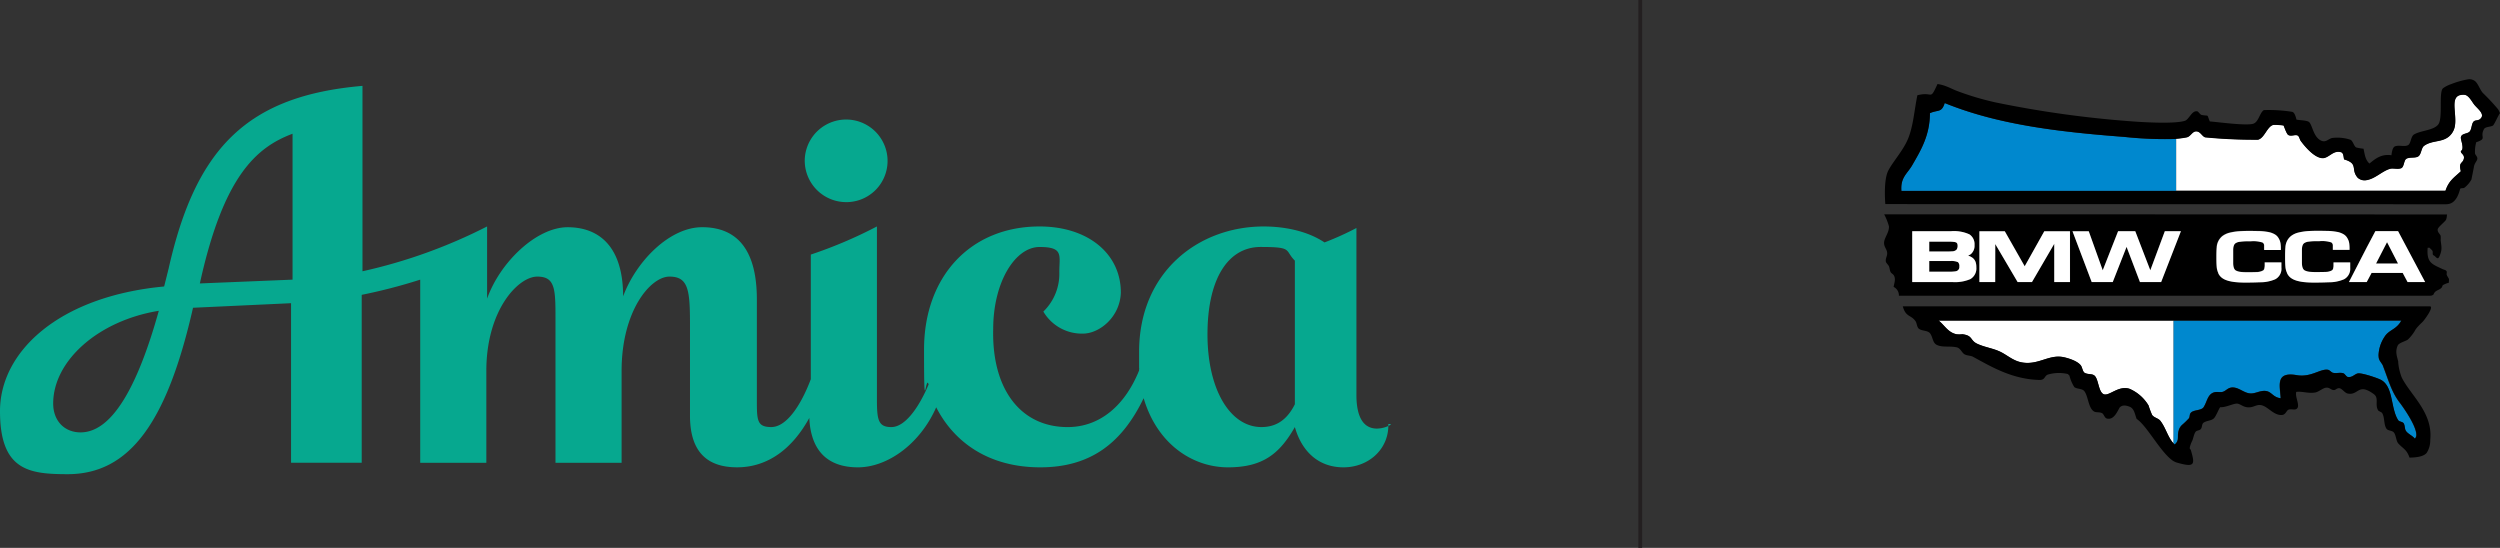
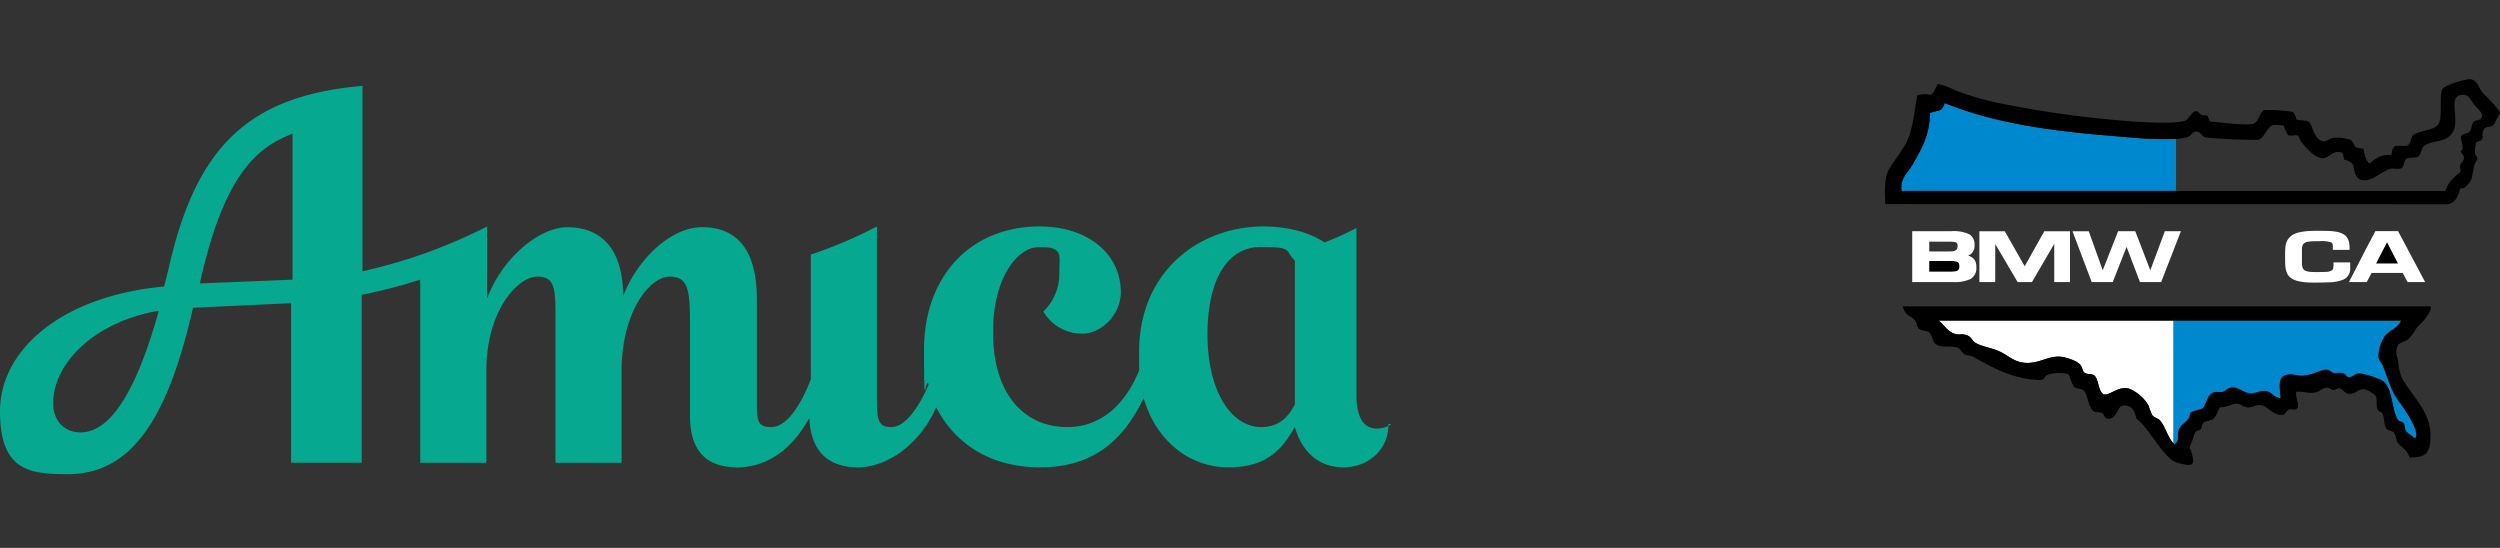
<svg xmlns="http://www.w3.org/2000/svg" width="559.354" height="122.586" viewBox="0 0 559.354 122.586">
  <rect x="0" y="0" width="559.354" height="122.586" fill="#333333" stroke="none" />
  <g id="Amica_and_BMWCCA_Logo_Lockup" data-name="Amica and BMWCCA Logo Lockup" transform="translate(-15.6 -9.2)">
    <g id="Group_42" data-name="Group 42" transform="translate(15.6 28.412)">
-       <path id="Path_718" data-name="Path 718" d="M130.681,43.432a9.219,9.219,0,0,0,9.351-9.351,9.267,9.267,0,0,0-18.532,0,9.289,9.289,0,0,0,9.181,9.351Z" transform="translate(58.553 -17.419)" fill="#06a88f" />
+       <path id="Path_718" data-name="Path 718" d="M130.681,43.432Z" transform="translate(58.553 -17.419)" fill="#06a88f" />
      <path id="Path_719" data-name="Path 719" d="M326.74,96.33a6.363,6.363,0,0,1-3.06.85c-3.57,0-4.591-3.57-4.591-7.481v-37.4a66.136,66.136,0,0,1-7.141,3.23c-4.081-2.72-9.351-3.57-13.6-3.57-14.622,0-27.884,10.2-27.884,28.054s0,2.55.17,3.74c-3.23,8.331-9.011,13.092-16.152,13.092-10.541,0-17-8.5-16.662-21.933,0-10.541,4.931-18.362,10.371-18.362s4.421,1.87,4.421,5.611A11.75,11.75,0,0,1,249.04,71a10,10,0,0,0,8.841,4.931c3.74,0,8.331-3.74,8.5-9.181,0-8.671-7.311-14.792-18.192-14.792-15.472,0-25.843,11.221-25.843,27.544s.34,5.271,1.02,7.821c-2.38,5.611-5.441,9.521-8.331,9.521s-3.23-1.53-3.23-6.121V51.954a100.72,100.72,0,0,1-14.792,6.291V86.128c-2.38,6.291-5.611,10.711-8.841,10.711s-3.23-1.53-3.23-6.121V68.276c0-11.731-4.931-16.152-12.242-16.152S157.908,59.775,155.018,67.6c0-11.221-5.441-15.472-12.412-15.472s-15.132,7.821-18.022,15.982V51.954A117.023,117.023,0,0,1,96.7,61.985V20.5C71.2,22.71,59.466,34.1,53.345,61.305l-1.02,4.081C28.692,67.6,15.6,80.008,15.6,93.269s6.461,14.112,15.132,14.112c13.942,0,22.273-11.731,28.054-37.235l21.933-1.02v35.7H96.53V67.256a121.92,121.92,0,0,0,13.092-3.4v40.975h14.792V84.258c0-13.6,7.141-21.083,11.391-21.083s4.081,3.06,4.081,10.711v30.944h14.792V84.258c0-13.432,6.461-21.083,10.711-21.083s4.591,3.06,4.591,10.711v20.4c0,7.821,3.57,11.561,10.541,11.561S192.933,101.6,196.673,94.8c.34,7.481,4.251,11.051,10.881,11.051s13.942-5.271,17.512-13.432c3.911,7.651,11.561,13.432,23.293,13.432s18.532-5.951,23.123-15.472c3.06,10.371,11.051,15.472,18.872,15.472s11.561-3.06,14.962-9.011c1.53,5.441,5.271,9.011,10.881,9.011s10.2-4.081,10.031-9.691h.51v.17ZM33.622,98.03c-3.57,0-6.121-2.55-6.121-6.461,0-9.521,10.031-18.532,23.633-20.743C46.2,88.509,40.423,98.03,33.622,98.03ZM60.316,64.706C65.586,40.733,72.9,34.272,81.058,31.211V63.856ZM297.836,96.84c-6.971,0-12.072-8.331-12.072-20.743s4.591-19.552,11.9-19.552,5.271.68,7.651,3.06V91.739c-1.7,3.4-4.081,5.1-7.481,5.1Z" transform="translate(-15.6 -20.5)" fill="#06a88f" />
    </g>
-     <rect id="Rectangle_950" data-name="Rectangle 950" width="0.85" height="122.586" transform="translate(382.167 9.2)" fill="#231f20" />
    <g id="Group_44" data-name="Group 44" transform="translate(437.148 26.938)">
      <path id="Path_720" data-name="Path 720" d="M270.707,51.39c1.309,1,2.091,2.652,3.978,3.06a5.291,5.291,0,0,0,1.326,0c2.4.289,1.7,1.343,3.315,2.125,1.751.833,3.621,1.02,5.3,1.853,1.377.68,2.686,1.853,4.387,2.261,3.927.918,6.342-1.887,9.827-1.071,1.241.289,3.043.918,3.723,1.853.272.374.408,1.36.8,1.6.85.493,1.819.085,2.38.8.748.918.8,3.451,1.853,3.979,1.207.6,3.332-2.006,5.832-1.19a9.167,9.167,0,0,1,4.251,3.723,19.629,19.629,0,0,0,.8,2.125c.425.629,1.394.731,1.853,1.326,1.224,1.581,1.649,3.655,2.975,5.084V51.39H270.69Z" transform="translate(-258.529 2.604)" fill="#fff" />
-       <path id="Path_721" data-name="Path 721" d="M362.226,43.179c.765-2.3,1.921-2.941,3.451-4.387-.561-2.142.391-1.632.663-2.788.2-.935-.578-1.088-.663-1.6V34.27c.884-.442-.085-2.533,0-3.06.153-.867,1.258-.748,1.853-1.19.629-.493.459-1.887,1.071-2.4.306-.272.85-.17,1.19-.391,1.632-1.105-.425-2.431-1.19-3.451-.459-.6-1.207-2.057-2.125-2.125-2.652-.187-2.3,2.006-2.125,4.251.153,2.091.119,3.315-.8,4.506-1.615,2.091-4.149,1.258-6.1,2.652-.68.476-.6,1.921-1.326,2.38-.7.442-1.9.1-2.652.527-.6.34-.476,1.87-1.19,2.125-.8.272-1.819-.085-2.516.136-1.734.527-3.264,2.21-5.186,2.516a2.292,2.292,0,0,1-1.989-.527c-1.649-1.9.289-3.145-3.06-4.115-.119-.612-.119-1.428-.663-1.6-1.751-.544-2.72,1.326-4.115,1.326-1.853,0-4.047-2.669-4.914-3.859-.2-.289-.357-1.037-.663-1.19-.578-.306-1.462.255-2.125-.136-.374-.221-.867-1.717-1.054-2.125a15.856,15.856,0,0,0-2.261-.136c-1.428.323-1.989,2.958-3.451,3.315a117.724,117.724,0,0,1-11.817-.527c-.748-.221-1.105-1.428-2.125-1.326-.782.068-1.19,1.156-1.989,1.326a20.114,20.114,0,0,1-2.38.323V43.128h60.256Z" transform="translate(-236.627 -18.225)" fill="#fff" />
      <path id="Path_722" data-name="Path 722" d="M326.858,30.8a85.843,85.843,0,0,1-11.255-.476c-15.37-1.156-28.547-2.873-40.091-7.566-.714,2.21-1.445,1.428-3.315,2.261,0,5.016-2.091,8.4-3.978,11.68-1.088,1.887-2.635,2.686-2.4,5.713h61.463V30.785a3.579,3.579,0,0,0-.425.034h0Z" transform="translate(-261.957 -17.443)" fill="#0088ce" />
      <g id="Group_43" data-name="Group 43" transform="translate(0 30.208)">
-         <path id="Path_723" data-name="Path 723" d="M274.666,43.169a1.4,1.4,0,0,0,.918-.374,1.458,1.458,0,0,0,.238-.833.858.858,0,0,0-.221-.7,1.108,1.108,0,0,0-.527-.187,10.073,10.073,0,0,0-1.394-.068h-4.2v2.21h4.149a7.626,7.626,0,0,0,1.037-.034h0Z" transform="translate(-259.377 -34.872)" />
        <path id="Path_724" data-name="Path 724" d="M328.27,45.838H333.2l-2.465-4.778Z" transform="translate(-218.211 -34.837)" />
        <path id="Path_725" data-name="Path 725" d="M275.907,43.815a3.655,3.655,0,0,0-1.683-.255H269.48v2.38h4.557a8.683,8.683,0,0,0,1.343-.085.956.956,0,0,0,.833-1.054,1.241,1.241,0,0,0-.306-.986Z" transform="translate(-259.377 -33.087)" />
-         <path id="Path_726" data-name="Path 726" d="M389.936,51.92c-.068-.255-.476-.731-.527-1.071-.034-.2.085-.493,0-.663-.153-.34-.578-.357-.935-.527-2.329-1.122-3.587-1.377-3.315-4.778.136.085.255-.068.391,0a6.106,6.106,0,0,1,.663.663c.153.272,0,.6.136.935.034.068.34.2.391.272.612.578.782.8,1.19-.272.527-1.36.272-1.972.136-3.315a5.722,5.722,0,0,0,0-.935c-.136-.442-.748-.8-.663-1.462.068-.51,1.6-1.666,1.853-2.125a2.5,2.5,0,0,0,.2-.9,1.92,1.92,0,0,1,.051-.306c-16.39,0-100.33-.034-125.952-.034h0a13.4,13.4,0,0,1,1.071,2.686c.085,1.275-.935,2.448-1.071,3.451-.153,1.071.578,1.581.663,2.4.1.884-.442,1.241-.272,2.125.034.153.578.748.663.935.2.442.153.85.391,1.326.119.255.51.442.663.663.527.765.221,1.581,0,2.652a2.113,2.113,0,0,1,1.19,1.989H385.566a4.448,4.448,0,0,0,.561-.068l.119-.068.221-.136c.357-1.054,1.326-.9,1.853-1.6.085-.1.153-.459.272-.527a6.345,6.345,0,0,1,1.326-.527c-.051-.255.051-.544,0-.8h0Zm-107.1,0a8.7,8.7,0,0,1-3.961.663h-9.045V41.191h8.739a8.259,8.259,0,0,1,4.064.714,2.584,2.584,0,0,1,1.139,2.38,2.458,2.458,0,0,1-.8,2.023,2.567,2.567,0,0,1-.646.357,2.474,2.474,0,0,1,.8.357A1.972,1.972,0,0,1,284,48.077a3.561,3.561,0,0,1,.17,1.207,2.724,2.724,0,0,1-1.343,2.635h0Zm22.29.646h-3.519V44.014l-4.982,8.552h-3.213l-5-8.5v8.5h-3.536V41.174h5.679l4.455,7.838,4.4-7.838h5.747V52.566h0Zm20.4,0h-4.761l-2.992-7.889-3.094,7.889h-4.71L305.69,41.174h3.621l3.128,8.756,3.434-8.756h3.843l3.366,8.756,3.247-8.756h3.6l-4.421,11.391h0Zm26.914-3.2a2.651,2.651,0,0,1-1.377,2.55,8.187,8.187,0,0,1-3.451.68c-.51.034-1.139.051-1.938.051-.425,0-.748,0-.969.017h-.357c-2.4,0-4.03-.306-5.016-.918a2.641,2.641,0,0,1-1.037-1.173,4.3,4.3,0,0,1-.391-1.479c-.051-.51-.068-1.241-.068-2.142s.017-1.649.068-2.142a3.482,3.482,0,0,1,1.275-2.584,4.512,4.512,0,0,1,1.649-.765,13.231,13.231,0,0,1,2.091-.323c.816-.051,1.581-.068,2.346-.068.935,0,1.683,0,2.3.034a15.3,15.3,0,0,1,1.768.187,4.438,4.438,0,0,1,1.479.493,2.613,2.613,0,0,1,.986.986,2.853,2.853,0,0,1,.391,1.122,8.384,8.384,0,0,1,.068,1.173v.272h-3.741v-.952a.753.753,0,0,0-.357-.714,6.378,6.378,0,0,0-2.669-.272h-.476a12.142,12.142,0,0,0-1.887.1,2.708,2.708,0,0,0-.969.306c-.374.221-.561.748-.561,1.564v2.839c0,.663.119,1.5.663,1.751a2.95,2.95,0,0,0,1.088.289c.408.034.969.051,1.836.051,1.071,0,1.649,0,1.9-.034a2.6,2.6,0,0,0,1.173-.34.684.684,0,0,0,.221-.221,1.081,1.081,0,0,0,.1-.306c.017-.119.034-.289.068-.476v-.816h3.74v1.224h0Zm14.027,2.55a8.187,8.187,0,0,1-3.451.68c-.51.034-1.139.051-1.938.051-.425,0-.748,0-.969.017h-.357c-2.4,0-4.029-.306-5-.918a2.747,2.747,0,0,1-1.037-1.173,4.4,4.4,0,0,1-.391-1.479c-.051-.51-.068-1.241-.068-2.142s.017-1.649.068-2.142a3.653,3.653,0,0,1,.34-1.394,3.215,3.215,0,0,1,.935-1.173,4.511,4.511,0,0,1,1.649-.765,13.231,13.231,0,0,1,2.091-.323c.816-.051,1.581-.068,2.346-.068.935,0,1.683,0,2.3.034a15.3,15.3,0,0,1,1.768.187,4.438,4.438,0,0,1,1.479.493,2.612,2.612,0,0,1,.986.986,3.051,3.051,0,0,1,.391,1.122,7.781,7.781,0,0,1,.068,1.173v.272h-3.74V44.4a.77.77,0,0,0-.357-.714,6.378,6.378,0,0,0-2.669-.272h-.476a12.143,12.143,0,0,0-1.887.1,2.821,2.821,0,0,0-.969.306c-.374.221-.561.748-.561,1.564V48.23c0,.663.119,1.5.68,1.751a3.322,3.322,0,0,0,1.088.289c.391.034.969.051,1.836.051,1.122,0,1.7-.017,1.9-.034a3.293,3.293,0,0,0,1.173-.323.684.684,0,0,0,.221-.221,1.188,1.188,0,0,0,.1-.289c.017-.119.034-.272.068-.476v-.816h3.741v1.224a2.651,2.651,0,0,1-1.377,2.55h0Zm14.18.646-1.088-2.04h-6.971l-1.088,2.04h-3.979l4.081-7.923,1.836-3.468h5.084l6.053,11.391h-3.927Z" transform="translate(-263.538 -37.4)" />
      </g>
      <path id="Path_727" data-name="Path 727" d="M280.536,45.452a2.652,2.652,0,0,0-.8-.357,2.567,2.567,0,0,0,.646-.357,2.458,2.458,0,0,0,.8-2.023,2.62,2.62,0,0,0-1.139-2.38,8.259,8.259,0,0,0-4.064-.714H267.24V51.011h9.045a8.748,8.748,0,0,0,3.961-.663,2.771,2.771,0,0,0,1.343-2.635,3.559,3.559,0,0,0-.17-1.207,2.053,2.053,0,0,0-.867-1.054h0Zm-9.487-3.485h4.2a9.917,9.917,0,0,1,1.394.068,1.108,1.108,0,0,1,.527.187c.1.085.221.255.221.7a1.42,1.42,0,0,1-.238.833,1.4,1.4,0,0,1-.918.374c-.187,0-.527.034-1.037.034h-4.149v-2.21h0Zm5.9,6.631a9.014,9.014,0,0,1-1.343.085h-4.557V46.3h4.744a3.6,3.6,0,0,1,1.683.255,1.217,1.217,0,0,1,.306.986.956.956,0,0,1-.833,1.054Z" transform="translate(-260.945 -5.637)" fill="#fff" />
      <path id="Path_728" data-name="Path 728" d="M281.759,39.63H276.08V51h3.536l.017-8.5,5,8.5h3.213l4.982-8.552V51h3.519V39.63H290.6l-4.387,7.838Z" transform="translate(-254.755 -5.63)" fill="#fff" />
      <path id="Path_729" data-name="Path 729" d="M297.341,51l3.094-7.872L303.428,51h4.744l4.421-11.374h-3.6l-3.247,8.739-3.366-8.739h-3.843L295.1,48.369l-3.128-8.739H288.33L292.632,51Z" transform="translate(-246.178 -5.63)" fill="#fff" />
-       <path id="Path_730" data-name="Path 730" d="M307.678,49.06a2.863,2.863,0,0,0,1.037,1.173c.969.629,2.6.918,5.016.918h.357c.221,0,.544,0,.969-.017.8,0,1.428-.034,1.938-.051a8.535,8.535,0,0,0,3.451-.68,2.668,2.668,0,0,0,1.377-2.55V46.629h-3.74v.816c-.017.187-.051.357-.068.476a1.079,1.079,0,0,1-.1.306.684.684,0,0,1-.221.221,3.354,3.354,0,0,1-1.173.34c-.255,0-.833.034-1.9.034a16.875,16.875,0,0,1-1.836-.051,3.438,3.438,0,0,1-1.088-.289c-.561-.255-.663-1.088-.663-1.751V43.892c0-.816.187-1.343.561-1.564a2.105,2.105,0,0,1,.969-.306,12.142,12.142,0,0,1,1.887-.1h.476a6.742,6.742,0,0,1,2.669.272.77.77,0,0,1,.357.714v.952h3.74v-.272a8.228,8.228,0,0,0-.068-1.173,3.052,3.052,0,0,0-.391-1.122,2.3,2.3,0,0,0-.986-.986,4.575,4.575,0,0,0-1.479-.493A12.837,12.837,0,0,0,317,39.624c-.612,0-1.36-.034-2.3-.034-.765,0-1.53.017-2.346.068a12.926,12.926,0,0,0-2.091.323,4.511,4.511,0,0,0-1.649.765,3.5,3.5,0,0,0-.935,1.19,3.654,3.654,0,0,0-.34,1.394c-.051.493-.068,1.207-.068,2.142s.017,1.632.068,2.142a4.194,4.194,0,0,0,.391,1.479h0Z" transform="translate(-232.916 -5.658)" fill="#fff" />
      <path id="Path_731" data-name="Path 731" d="M316.752,49.074a2.747,2.747,0,0,0,1.037,1.173c.969.629,2.6.918,5,.918h.357c.221,0,.544,0,.969-.017.8,0,1.428-.034,1.938-.051a8.535,8.535,0,0,0,3.451-.68,2.668,2.668,0,0,0,1.377-2.55V46.643h-3.74v.816a2.631,2.631,0,0,1-.068.476.659.659,0,0,1-.1.289.684.684,0,0,1-.221.221,2.971,2.971,0,0,1-1.173.323c-.2,0-.8.034-1.9.034a16.874,16.874,0,0,1-1.836-.051,3.439,3.439,0,0,1-1.088-.289c-.561-.255-.68-1.088-.68-1.751V43.872c0-.816.187-1.343.561-1.564A2.105,2.105,0,0,1,321.6,42a12.142,12.142,0,0,1,1.887-.1h.476a6.742,6.742,0,0,1,2.669.272.77.77,0,0,1,.357.714v.952h3.74v-.272a7.79,7.79,0,0,0-.068-1.173,3.051,3.051,0,0,0-.391-1.122,2.3,2.3,0,0,0-.986-.986,4.437,4.437,0,0,0-1.479-.493,12.837,12.837,0,0,0-1.768-.187c-.612,0-1.36-.034-2.3-.034-.765,0-1.53.017-2.346.068a12.927,12.927,0,0,0-2.091.323,4.38,4.38,0,0,0-1.649.765,3.4,3.4,0,0,0-.935,1.173,3.653,3.653,0,0,0-.34,1.394c-.051.493-.068,1.207-.068,2.142s.017,1.632.068,2.142a3.947,3.947,0,0,0,.391,1.479h0Z" transform="translate(-226.586 -5.672)" fill="#fff" />
      <path id="Path_732" data-name="Path 732" d="M328.688,51.011l1.088-2.04h6.971l1.088,2.04h3.927L335.71,39.62h-5.084l-1.836,3.468-4.081,7.923h3.978Zm4.54-8.943,2.465,4.795H330.78l2.465-4.795h0Z" transform="translate(-220.704 -5.637)" fill="#fff" />
      <path id="Path_733" data-name="Path 733" d="M400.878,26.395a47.358,47.358,0,0,0-3.451-3.706c-.646-.748-.935-1.785-1.6-2.516a2.044,2.044,0,0,0-1.717-.527,18.61,18.61,0,0,0-3.724,1.054,6.552,6.552,0,0,0-1.853.935c-1.037.85.017,6.631-1.071,8.093-1.02,1.36-3.945,1.343-5.441,2.261-.731.442-.663,2.023-1.326,2.38-.8.442-2.023-.085-2.924.272-.6.238-.714,1.479-.8,1.989-2.278-.34-3.638.816-4.914,1.853-.918-.816-1.02-1.887-1.326-3.315a10.8,10.8,0,0,1-1.6-.272c-.527-.187-.748-1.479-1.326-1.734a9.266,9.266,0,0,0-4.115-.391c-.952.238-1.5,1.258-2.788.391-1.462-.986-1.666-3.434-2.38-3.979-.527-.391-2.159-.374-2.788-.527-.153-.561-.391-1.564-.935-1.734a33.211,33.211,0,0,0-6.376-.391c-.952.629-1.156,2.7-2.4,3.06-1.666.476-7.991-.408-9.691-.527-.731-1.819-.1-1.088-1.853-1.462-.289-.068-.714-.748-.935-.8-1.258-.238-1.819,1.819-2.788,2.125-2.261.714-8.943.34-11.68.136a235.515,235.515,0,0,1-30.655-4.251,63.426,63.426,0,0,1-8.5-2.516c-1.513-.561-2.652-1.343-4.506-1.6-1.8,3.893-.884,1.581-4.506,2.516-.7,3.4-.9,6.92-2.125,9.827-1.122,2.635-3.383,5.067-4.387,7.039-1.054,2.04-.714,6.784-.663,7.413v.068s112.826.034,125.17.034h.255c1,0,2.4-.34,3.179-3.4.068-.272.68-.136.935-.272a6.01,6.01,0,0,0,1.6-1.853l.527-2.652c.119-1.071.714-1.394.8-1.989.051-.493-.476-.884-.527-1.19a8.292,8.292,0,0,1,.272-2.516c2.55-.85.731-1.071,1.734-2.924.306-.578,1.394-.459,1.989-.8.323-.187,1.207-2.312,1.6-2.788a7,7,0,0,0-.391-.8h0Zm-4.251,2.261c-.34.221-.884.136-1.19.391-.6.51-.425,1.9-1.071,2.4-.6.442-1.717.323-1.853,1.19-.085.527.884,2.6,0,3.06v.136c.085.51.867.663.663,1.6-.272,1.156-1.224.646-.663,2.788-1.53,1.445-2.686,2.091-3.451,4.387H267.343c-.238-3.009,1.292-3.825,2.4-5.713,1.887-3.281,3.978-6.665,3.978-11.68,1.87-.816,2.6-.034,3.315-2.261,11.544,4.693,24.721,6.41,40.091,7.566a85.842,85.842,0,0,0,11.255.476,1.939,1.939,0,0,0,.442-.034,20.11,20.11,0,0,0,2.38-.323c.8-.17,1.207-1.258,1.989-1.326,1.02-.1,1.377,1.105,2.125,1.326a112.688,112.688,0,0,0,11.817.527c1.462-.357,2.023-2.992,3.451-3.315a13.8,13.8,0,0,1,2.261.136c.187.391.68,1.9,1.054,2.125.663.391,1.564-.17,2.125.136.306.153.442.9.663,1.19.867,1.19,3.06,3.842,4.914,3.859,1.394,0,2.363-1.87,4.115-1.326.544.17.544.986.663,1.6,3.332.986,1.394,2.21,3.06,4.115a2.292,2.292,0,0,0,1.989.527c1.921-.323,3.434-1.989,5.186-2.516.7-.221,1.717.153,2.516-.136.714-.255.6-1.785,1.19-2.125.748-.442,1.972-.085,2.652-.527.731-.476.646-1.9,1.326-2.38,1.955-1.411,4.489-.578,6.1-2.652.918-1.19.952-2.414.8-4.506-.17-2.244-.527-4.421,2.125-4.251.918.068,1.666,1.53,2.125,2.125.765,1.02,2.822,2.346,1.19,3.451h0Z" transform="translate(-263.462 -19.633)" />
      <path id="Path_734" data-name="Path 734" d="M348.464,61.489c-.2-.527-.816-1.037-.935-1.734a4.639,4.639,0,0,1-.051-.7,8.3,8.3,0,0,1,1.377-4.1c.986-1.547,2.652-1.547,3.706-3.57H301.64V78.917a2.526,2.526,0,0,0,.221.221s.017,0,.034-.034c0,0,.017,0,.034-.034a.4.4,0,0,0,.119-.119c.034-.034.068-.051.085-.085a.45.45,0,0,0,.085-.1s.034-.034.034-.051c.578-.765.119-1.513.527-2.788v-.068a2.436,2.436,0,0,1,.68-1.088h0a16.438,16.438,0,0,0,1.564-1.513c.255-.357.119-.833.391-1.19.578-.782,2.38-.493,2.924-1.326a5.344,5.344,0,0,0,.493-.986h0c.425-1,.782-2.04,1.887-2.329.714-.187,1.377.085,1.989-.136l.153-.068c.646-.306,1.071-.986,2.227-.867h0c1.309.136,2.363,1.258,3.723,1.326,1.139.051,2.329-.782,3.587-.527,1.224.255,1.513,1.411,3.179,1.6-.068-1.02-.238-2.04-.221-2.907.034-1.683.68-2.805,3.808-2.261,3.23.561,5.339-1.53,7.039-1.19.306.051.748.6,1.054.663.833.187,1.7-.153,2.4.136.255.1.612.731.935.8.986.17,1.547-.68,2.261-.8.884-.153,4.455,1.054,5.186,1.462,2.805,1.547,2.091,6.376,3.843,9.028.221.323.952.306,1.19.663.323.459.2,1.241.527,1.717.425.646,1.479,1.054,1.989,1.734a1.227,1.227,0,0,0,.323-.952c-.085-2.21-3.349-6.648-3.638-7-1.938-2.482-2.55-5.033-3.842-8.365h0Z" transform="translate(-236.858 2.604)" fill="#0088ce" />
      <path id="Path_735" data-name="Path 735" d="M376.871,62.007c-.221-1.156-.8-2.261-.136-3.723.272-.612,1.7-.935,2.261-1.326a9.186,9.186,0,0,0,1.734-2.261,6.129,6.129,0,0,1,.663-.8c.306-.34.6-.612.935-.935.272-.272,2.091-2.669,1.836-3.3-.034-.1-.119-.153-.272-.153H266c.646,2.448,1.819,1.87,2.839,3.315.34.493.306,1.394.8,1.734.765.527,2.006.306,2.516,1.071.578.833.527,2.074,1.462,2.516,1.258.612,2.771.2,4.387.527.952.187,1.156,1.224,1.853,1.6.6.306,1.309.238,1.853.527,4.148,2.261,8.773,5.033,14.86,5.186,1.292.034,1.071-.867,1.853-1.19a8.757,8.757,0,0,1,4.506-.136l.357.357a8.723,8.723,0,0,0,1.088,2.567c.663.493,1.768.272,2.261.935.884,1.207.867,3.706,2.125,4.506.476.306,1.292.085,1.853.408.391.221.51,1.054,1.071,1.19,1.53.374,2.278-1.513,2.856-2.5.442-.425,1.071-.6,2.193-.153,1.054.408,1.173,1.632,1.581,2.72,2.414,1.649,5.288,7.4,8.11,9.368a4.353,4.353,0,0,0,.8.391c4.234,1.224,4.182.476,3.179-2.924-.561,0,.255-1.717.255-1.734.323-.544.408-1.5.8-2.125.255-.425.85-.323,1.19-.663.391-.391.187-1.139.663-1.462.731-.493,1.649-.391,2.261-.935.527-.459,1.207-2.38,1.462-2.516h.136c1.292,0,2.941-.918,3.723-.8.833.136,1.411.986,2.924.8.9-.119,1.547-.748,2.652-.391,1.36.442,2.652,2.278,4.387,2.125.85-.085.952-1,1.462-1.19.578-.221,1.241.119,1.717-.136,1.054-.561-.357-2.686,0-3.842,1.411-.17,2.635.408,4.251.136.748-.136,1.666-.969,2.38-1.071.884-.119,1.122.578,1.853.527.34-.017.629-.493,1.19-.408.578.085,1.19,1.071,1.853,1.19,2.448.476,2.261-2.5,5.832.136,1.19.867.187,2.278.935,3.587.136.255.765.391.935.663.578,1,.323,2.5.935,3.451.323.51,1.173.391,1.6.8.561.527.544,1.955,1.054,2.516,1.088,1.207,1.887,1.326,2.516,3.179,1.275-.017,3.077-.153,3.843-1.054a5.149,5.149,0,0,0,.8-2.924c.629-6.1-4.387-9.963-6.376-13.942a12.265,12.265,0,0,1-.8-3.451h0Zm3.707,17.121c-.51-.663-1.564-1.071-1.989-1.734-.323-.476-.2-1.258-.527-1.717-.238-.357-.969-.34-1.19-.663-1.751-2.652-1.037-7.481-3.842-9.028-.731-.408-4.285-1.615-5.186-1.462-.714.119-1.258.969-2.261.8-.323-.051-.68-.7-.935-.8-.7-.289-1.564.051-2.4-.136-.306-.068-.765-.612-1.054-.663-1.7-.34-3.808,1.751-7.039,1.19-3.111-.544-3.774.578-3.808,2.261,0,.867.153,1.9.221,2.907h0c-1.666-.187-1.955-1.343-3.179-1.6-1.258-.255-2.431.6-3.587.527-1.36-.068-2.414-1.19-3.724-1.326h0c-1.156-.119-1.564.561-2.227.867-.051.017-.1.051-.153.068-.612.221-1.275-.068-1.989.136-1.122.289-1.462,1.326-1.887,2.329h0a8.879,8.879,0,0,1-.493.986c-.544.833-2.329.544-2.924,1.326-.272.357-.136.833-.391,1.19a18.528,18.528,0,0,1-1.564,1.5,2.976,2.976,0,0,0-.68,1.105c-.408,1.309.068,2.023-.544,2.822,0,0-.034.034-.034.051-.034.034-.051.068-.085.1l-.085.085-.051.051-.068.068h0s0,.017-.034.034l-.034.034-.221-.221c-1.326-1.428-1.751-3.5-2.975-5.084-.459-.6-1.428-.7-1.853-1.326a19.634,19.634,0,0,1-.8-2.125,9.262,9.262,0,0,0-4.25-3.723c-2.516-.816-4.642,1.8-5.832,1.19-1.071-.527-1.105-3.06-1.853-3.979-.578-.714-1.547-.306-2.38-.8-.391-.221-.527-1.207-.8-1.6-.663-.935-2.465-1.564-3.724-1.853-3.468-.833-5.9,1.972-9.827,1.071-1.7-.391-2.992-1.564-4.387-2.261-1.7-.85-3.57-1.037-5.3-1.853-1.615-.765-.918-1.836-3.315-2.125a5.291,5.291,0,0,1-1.326,0c-1.887-.408-2.669-2.04-3.979-3.06H377.551c-1.071,2.04-2.737,2.04-3.723,3.587a7.865,7.865,0,0,0-1.377,4.1,4.58,4.58,0,0,0,.051.68c.119.68.714,1.207.935,1.734,1.309,3.332,1.9,5.866,3.843,8.365.272.357,3.553,4.812,3.638,7a1.148,1.148,0,0,1-.323.952h0Z" transform="translate(-261.813 1.288)" />
    </g>
  </g>
</svg>